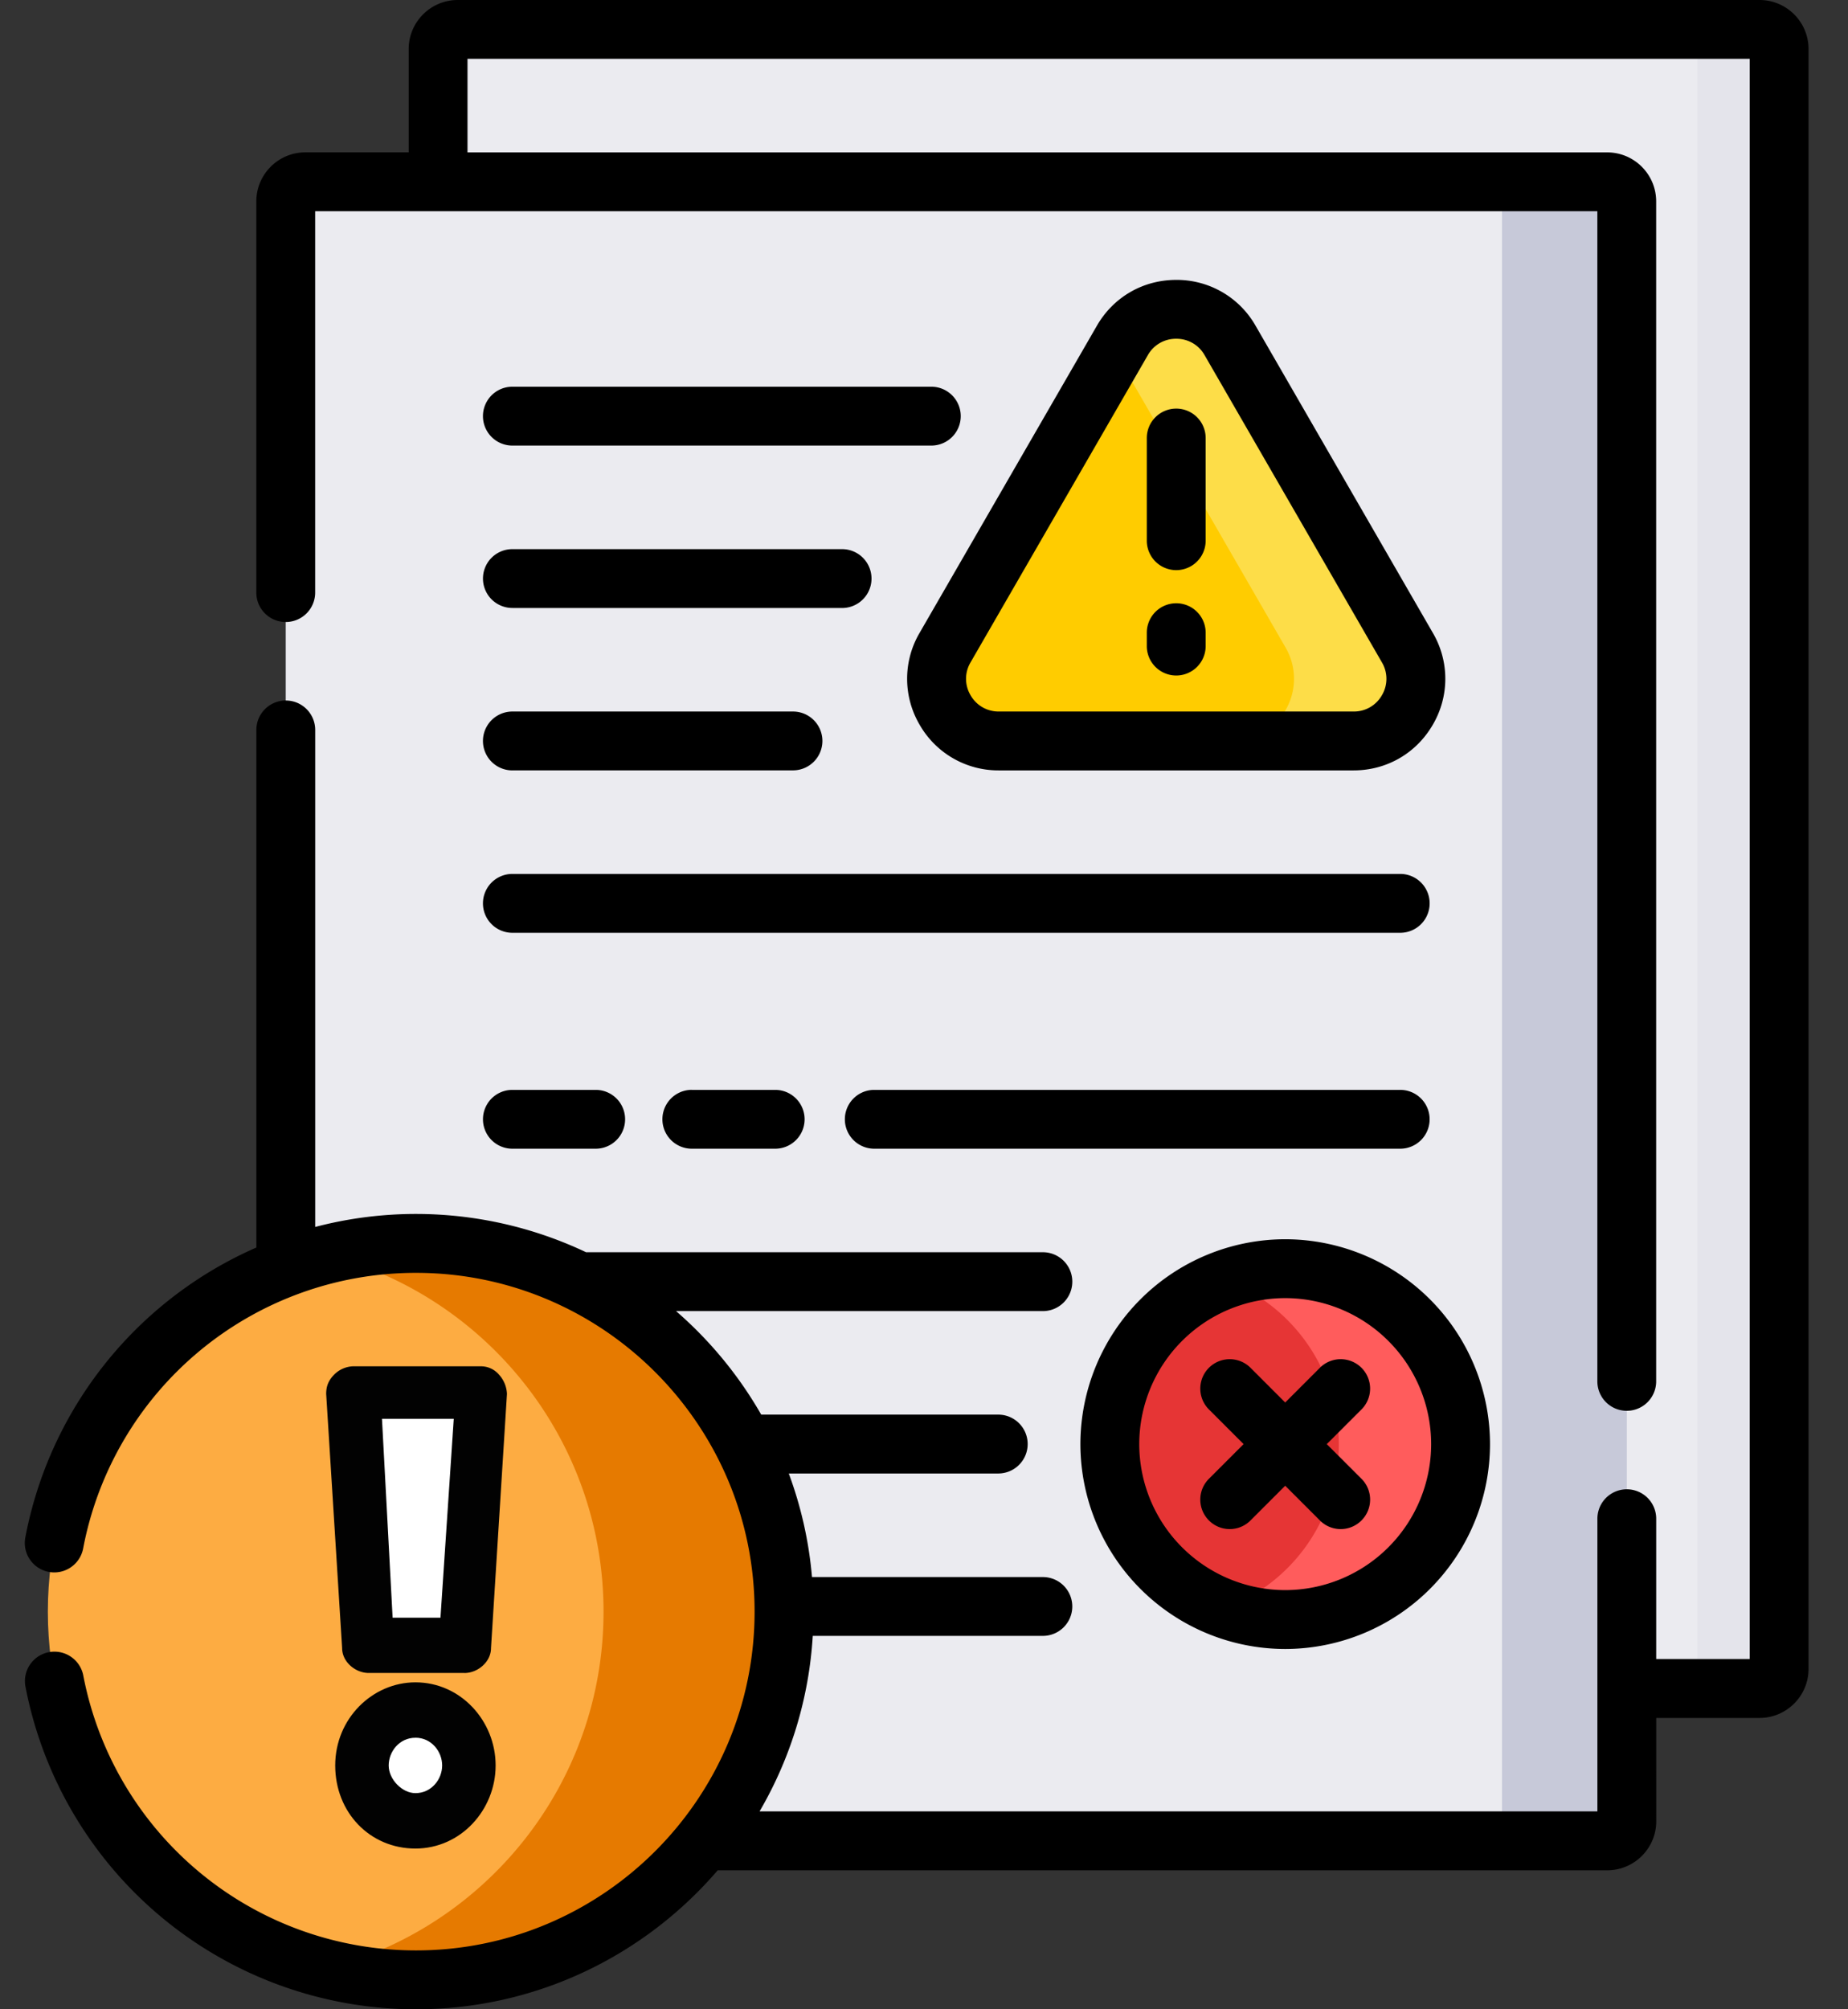
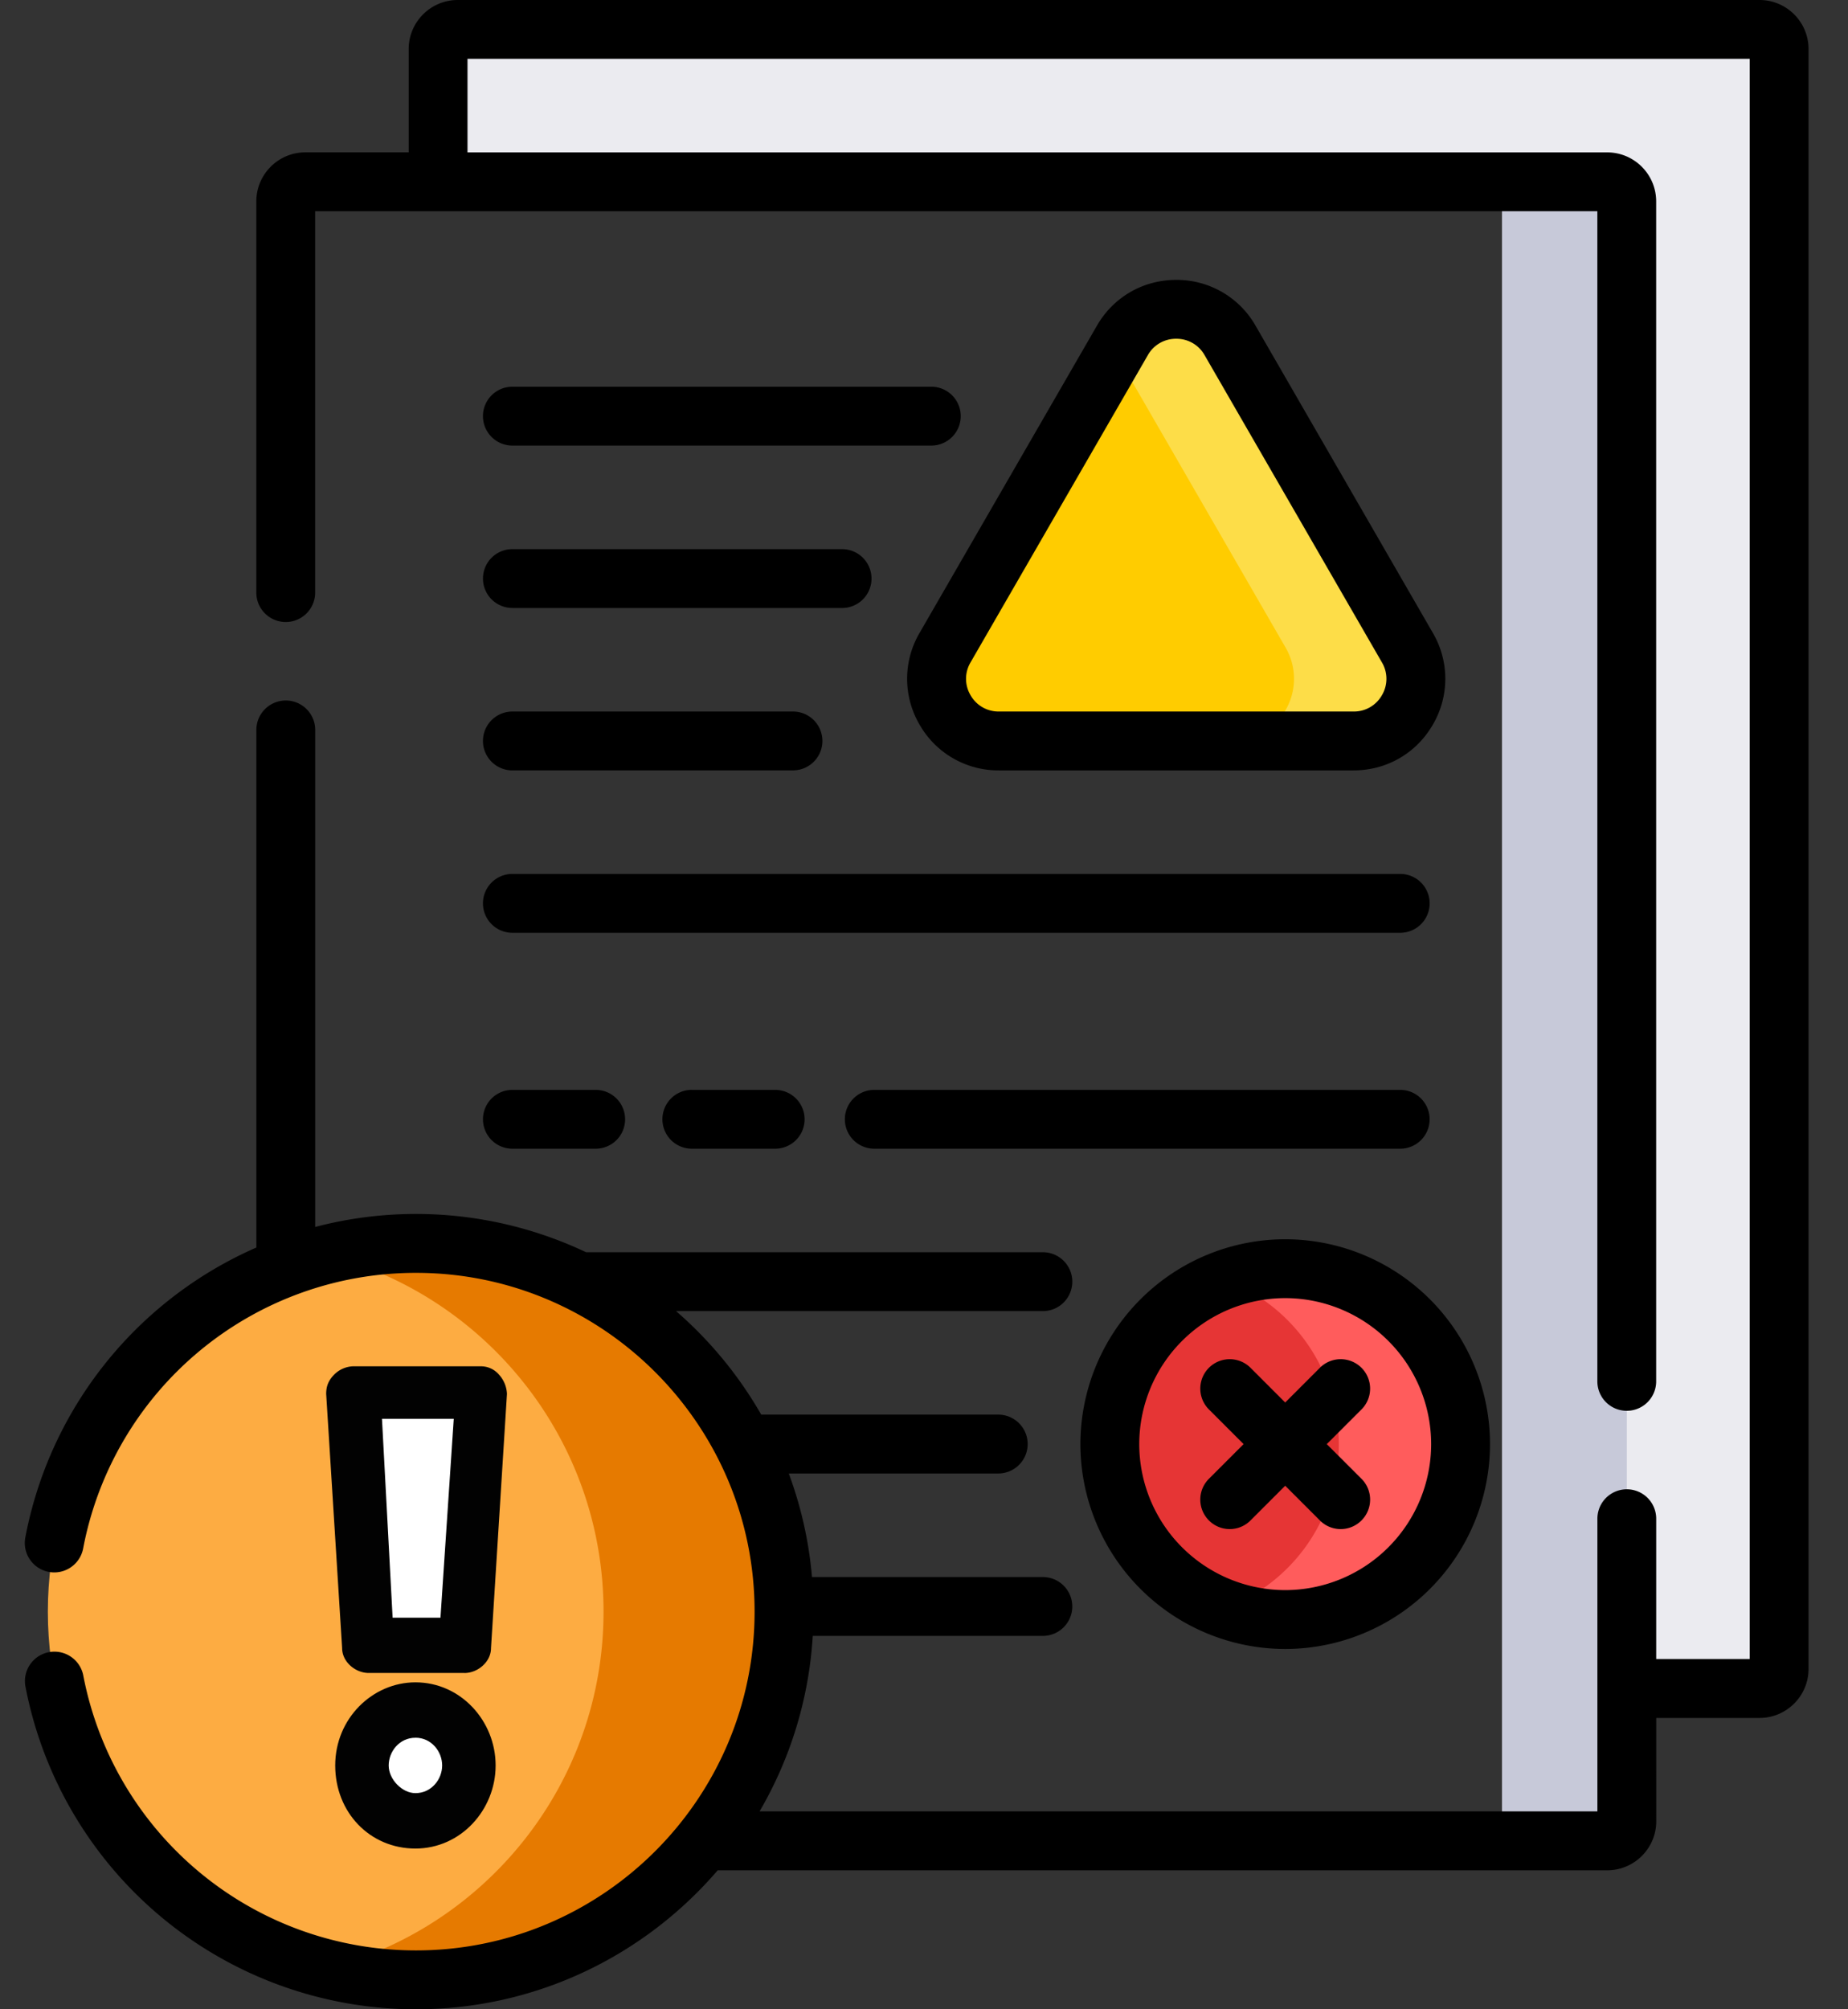
<svg xmlns="http://www.w3.org/2000/svg" width="46" height="50" viewBox="0 0 46 50">
  <rect x="0" y="0" width="46" height="50" fill="#333333" stroke="none" />
  <g fill-rule="nonzero" fill="none">
    <path d="M43.797.732H11.393a.488.488 0 0 0-.488.489v3.4h29.1c.216 0 .391.176.391.391v37.005h3.401c.27 0 .488-.218.488-.488V1.221a.488.488 0 0 0-.488-.489z" fill="#EBEBF0" />
-     <path d="M43.797.732h-2.033c.27 0 .488.22.488.489v40.308c0 .27-.219.488-.488.488h2.033c.27 0 .488-.218.488-.488V1.221a.488.488 0 0 0-.488-.489z" fill="#E4E4EB" />
-     <path d="M40.006 4.524H7.6a.488.488 0 0 0-.488.488V31.64a9.02 9.02 0 0 1 3.241-.6c4.999 0 9.066 4.067 9.066 9.066 0 2.16-.76 4.145-2.026 5.704h22.612c.27 0 .488-.219.488-.488V5.012a.488.488 0 0 0-.488-.488z" fill="#EBEBF0" />
    <path d="M40.006 4.524h-3.107c.27 0 .488.218.488.488v40.309c0 .27-.219.488-.488.488h3.107c.27 0 .488-.219.488-.488V5.012a.488.488 0 0 0-.488-.488z" fill="#C7C9D9" />
    <g transform="translate(27.625 31.57)">
      <circle fill="#E63535" cx="4.366" cy="4.366" r="4.366" />
      <path d="M4.366 0C3.833 0 3.322.096 2.85.27a4.367 4.367 0 0 1 0 8.19A4.366 4.366 0 1 0 4.366 0z" fill="#FF5C5C" />
    </g>
    <path d="m27.938 8.471-4.414 7.646a1.547 1.547 0 0 0 1.34 2.322h8.829a1.547 1.547 0 0 0 1.34-2.322l-4.415-7.646a1.547 1.547 0 0 0-2.68 0z" fill="#FC0" />
    <path d="m35.033 16.117-4.415-7.646a1.547 1.547 0 0 0-2.68 0l-.175.304 4.239 7.342a1.547 1.547 0 0 1-1.34 2.322h3.031a1.547 1.547 0 0 0 1.34-2.322z" fill="#FDDD48" />
    <g transform="translate(1.191 30.942)">
      <circle fill="#FDAC42" cx="9.163" cy="9.163" r="9.163" />
      <path d="M9.163 0c-.775 0-1.528.097-2.247.278 3.974 1.002 6.916 4.6 6.916 8.885s-2.942 7.883-6.916 8.885A9.163 9.163 0 1 0 9.163 0z" fill="#E67A00" />
    </g>
    <path d="M43.797 0H11.393c-.673 0-1.22.548-1.22 1.22v2.571H7.6c-.673 0-1.22.548-1.22 1.221v9.734a.732.732 0 0 0 1.465 0v-9.49h31.916v29.119a.732.732 0 1 0 1.464 0V5.012c0-.673-.547-1.22-1.22-1.22H11.637V1.464h31.916v39.82h-2.327v-3.492a.732.732 0 1 0-1.464 0v7.283H18.907a9.825 9.825 0 0 0 1.324-4.367h5.728a.732.732 0 1 0 0-1.464h-5.747a9.82 9.82 0 0 0-.578-2.577h5.214a.732.732 0 1 0 0-1.465h-5.9a9.965 9.965 0 0 0-2.12-2.576h9.131a.732.732 0 1 0 0-1.465H14.588a9.888 9.888 0 0 0-6.742-.629V18.164a.732.732 0 0 0-1.465 0v12.88A9.887 9.887 0 0 0 .63 38.26a.732.732 0 0 0 1.44.272 8.43 8.43 0 0 1 8.283-6.858c4.649 0 8.43 3.782 8.43 8.43 0 4.65-3.781 8.431-8.43 8.431a8.43 8.43 0 0 1-8.283-6.857.733.733 0 0 0-1.44.272A9.897 9.897 0 0 0 10.355 50c3.001 0 5.694-1.343 7.51-3.459h22.142c.673 0 1.22-.547 1.22-1.22V42.75h2.571c.673 0 1.22-.548 1.22-1.22V1.22c0-.672-.547-1.22-1.22-1.22z" fill="#000" />
    <path d="M12.754 28.585h2.074a.732.732 0 0 0 0-1.464h-2.074a.732.732 0 0 0 0 1.464zM17.221 27.12a.732.732 0 0 0 0 1.465h2.075a.732.732 0 0 0 0-1.464H17.22zM35.586 27.853a.732.732 0 0 0-.733-.732H21.762a.732.732 0 0 0 0 1.464h13.091a.732.732 0 0 0 .733-.732zM31.99 41.034a5.104 5.104 0 0 0 5.099-5.098 5.104 5.104 0 0 0-5.098-5.098 5.104 5.104 0 0 0-5.098 5.098 5.104 5.104 0 0 0 5.098 5.098zm0-8.731a3.637 3.637 0 0 1 3.634 3.633 3.637 3.637 0 0 1-3.633 3.633 3.637 3.637 0 0 1-3.633-3.633 3.637 3.637 0 0 1 3.633-3.633z" fill="#000" />
    <path d="M30.092 37.835a.73.73 0 0 0 1.036 0l.863-.863.863.863a.73.73 0 0 0 1.036 0 .732.732 0 0 0 0-1.036l-.864-.863.864-.863a.732.732 0 1 0-1.036-1.036l-.863.863-.863-.863a.732.732 0 0 0-1.036 1.036l.863.863-.863.863a.732.732 0 0 0 0 1.036zM23.182 9.623H12.754a.732.732 0 0 0 0 1.465h10.428a.732.732 0 1 0 0-1.465zM12.754 15.13h8.207a.732.732 0 0 0 0-1.465h-8.207a.732.732 0 0 0 0 1.464zM12.754 19.17h6.985a.732.732 0 0 0 0-1.464h-6.985a.732.732 0 0 0 0 1.465zM12.754 23.212h22.1a.732.732 0 1 0 0-1.465h-22.1a.732.732 0 0 0 0 1.465zM31.253 8.105a2.257 2.257 0 0 0-1.975-1.14c-.824 0-1.562.426-1.974 1.14l-4.415 7.646a2.257 2.257 0 0 0 0 2.28 2.257 2.257 0 0 0 1.975 1.14h8.829c.824 0 1.562-.426 1.974-1.14a2.256 2.256 0 0 0 0-2.28l-4.414-7.646zm3.146 9.194a.8.8 0 0 1-.706.407h-8.83a.8.8 0 0 1-.705-.407.8.8 0 0 1 0-.815l4.414-7.647a.8.8 0 0 1 .706-.407.8.8 0 0 1 .706.407l4.415 7.647a.8.8 0 0 1 0 .815z" fill="#000" />
-     <path d="M29.278 10.168a.732.732 0 0 0-.732.733v2.554a.732.732 0 1 0 1.465 0v-2.554a.732.732 0 0 0-.733-.733zM29.278 15.012a.732.732 0 0 0-.732.732v.333a.732.732 0 1 0 1.465 0v-.333a.732.732 0 0 0-.733-.732z" fill="#000" />
    <g>
      <path fill="#FFF" d="m11.56 40.944.397-6.257H8.78l.398 6.257z" />
      <path d="M11.56 41.631H9.178c-.331 0-.662-.275-.662-.619l-.397-6.325c0-.206.066-.343.198-.48A.702.702 0 0 1 8.78 34h3.177a.59.59 0 0 1 .463.206.758.758 0 0 1 .199.481l-.397 6.325c0 .344-.331.62-.662.62zm-1.787-1.375h1.191l.331-4.95H9.508l.265 4.95z" fill="#020202" />
      <g>
        <path d="M10.34 42.553c-.732 0-1.33.62-1.33 1.38 0 .757.598 1.378 1.33 1.378.733 0 1.332-.62 1.332-1.379 0-.758-.6-1.379-1.331-1.379z" fill="#FFF" />
        <path d="M10.34 46c-1.131 0-1.996-.896-1.996-2.068 0-1.172.932-2.068 1.997-2.068 1.131 0 1.996.965 1.996 2.068 0 1.103-.865 2.068-1.996 2.068zm0-2.757c-.399 0-.665.344-.665.69 0 .344.333.688.666.688.399 0 .665-.344.665-.689s-.266-.69-.665-.69z" fill="#020202" />
      </g>
    </g>
  </g>
</svg>